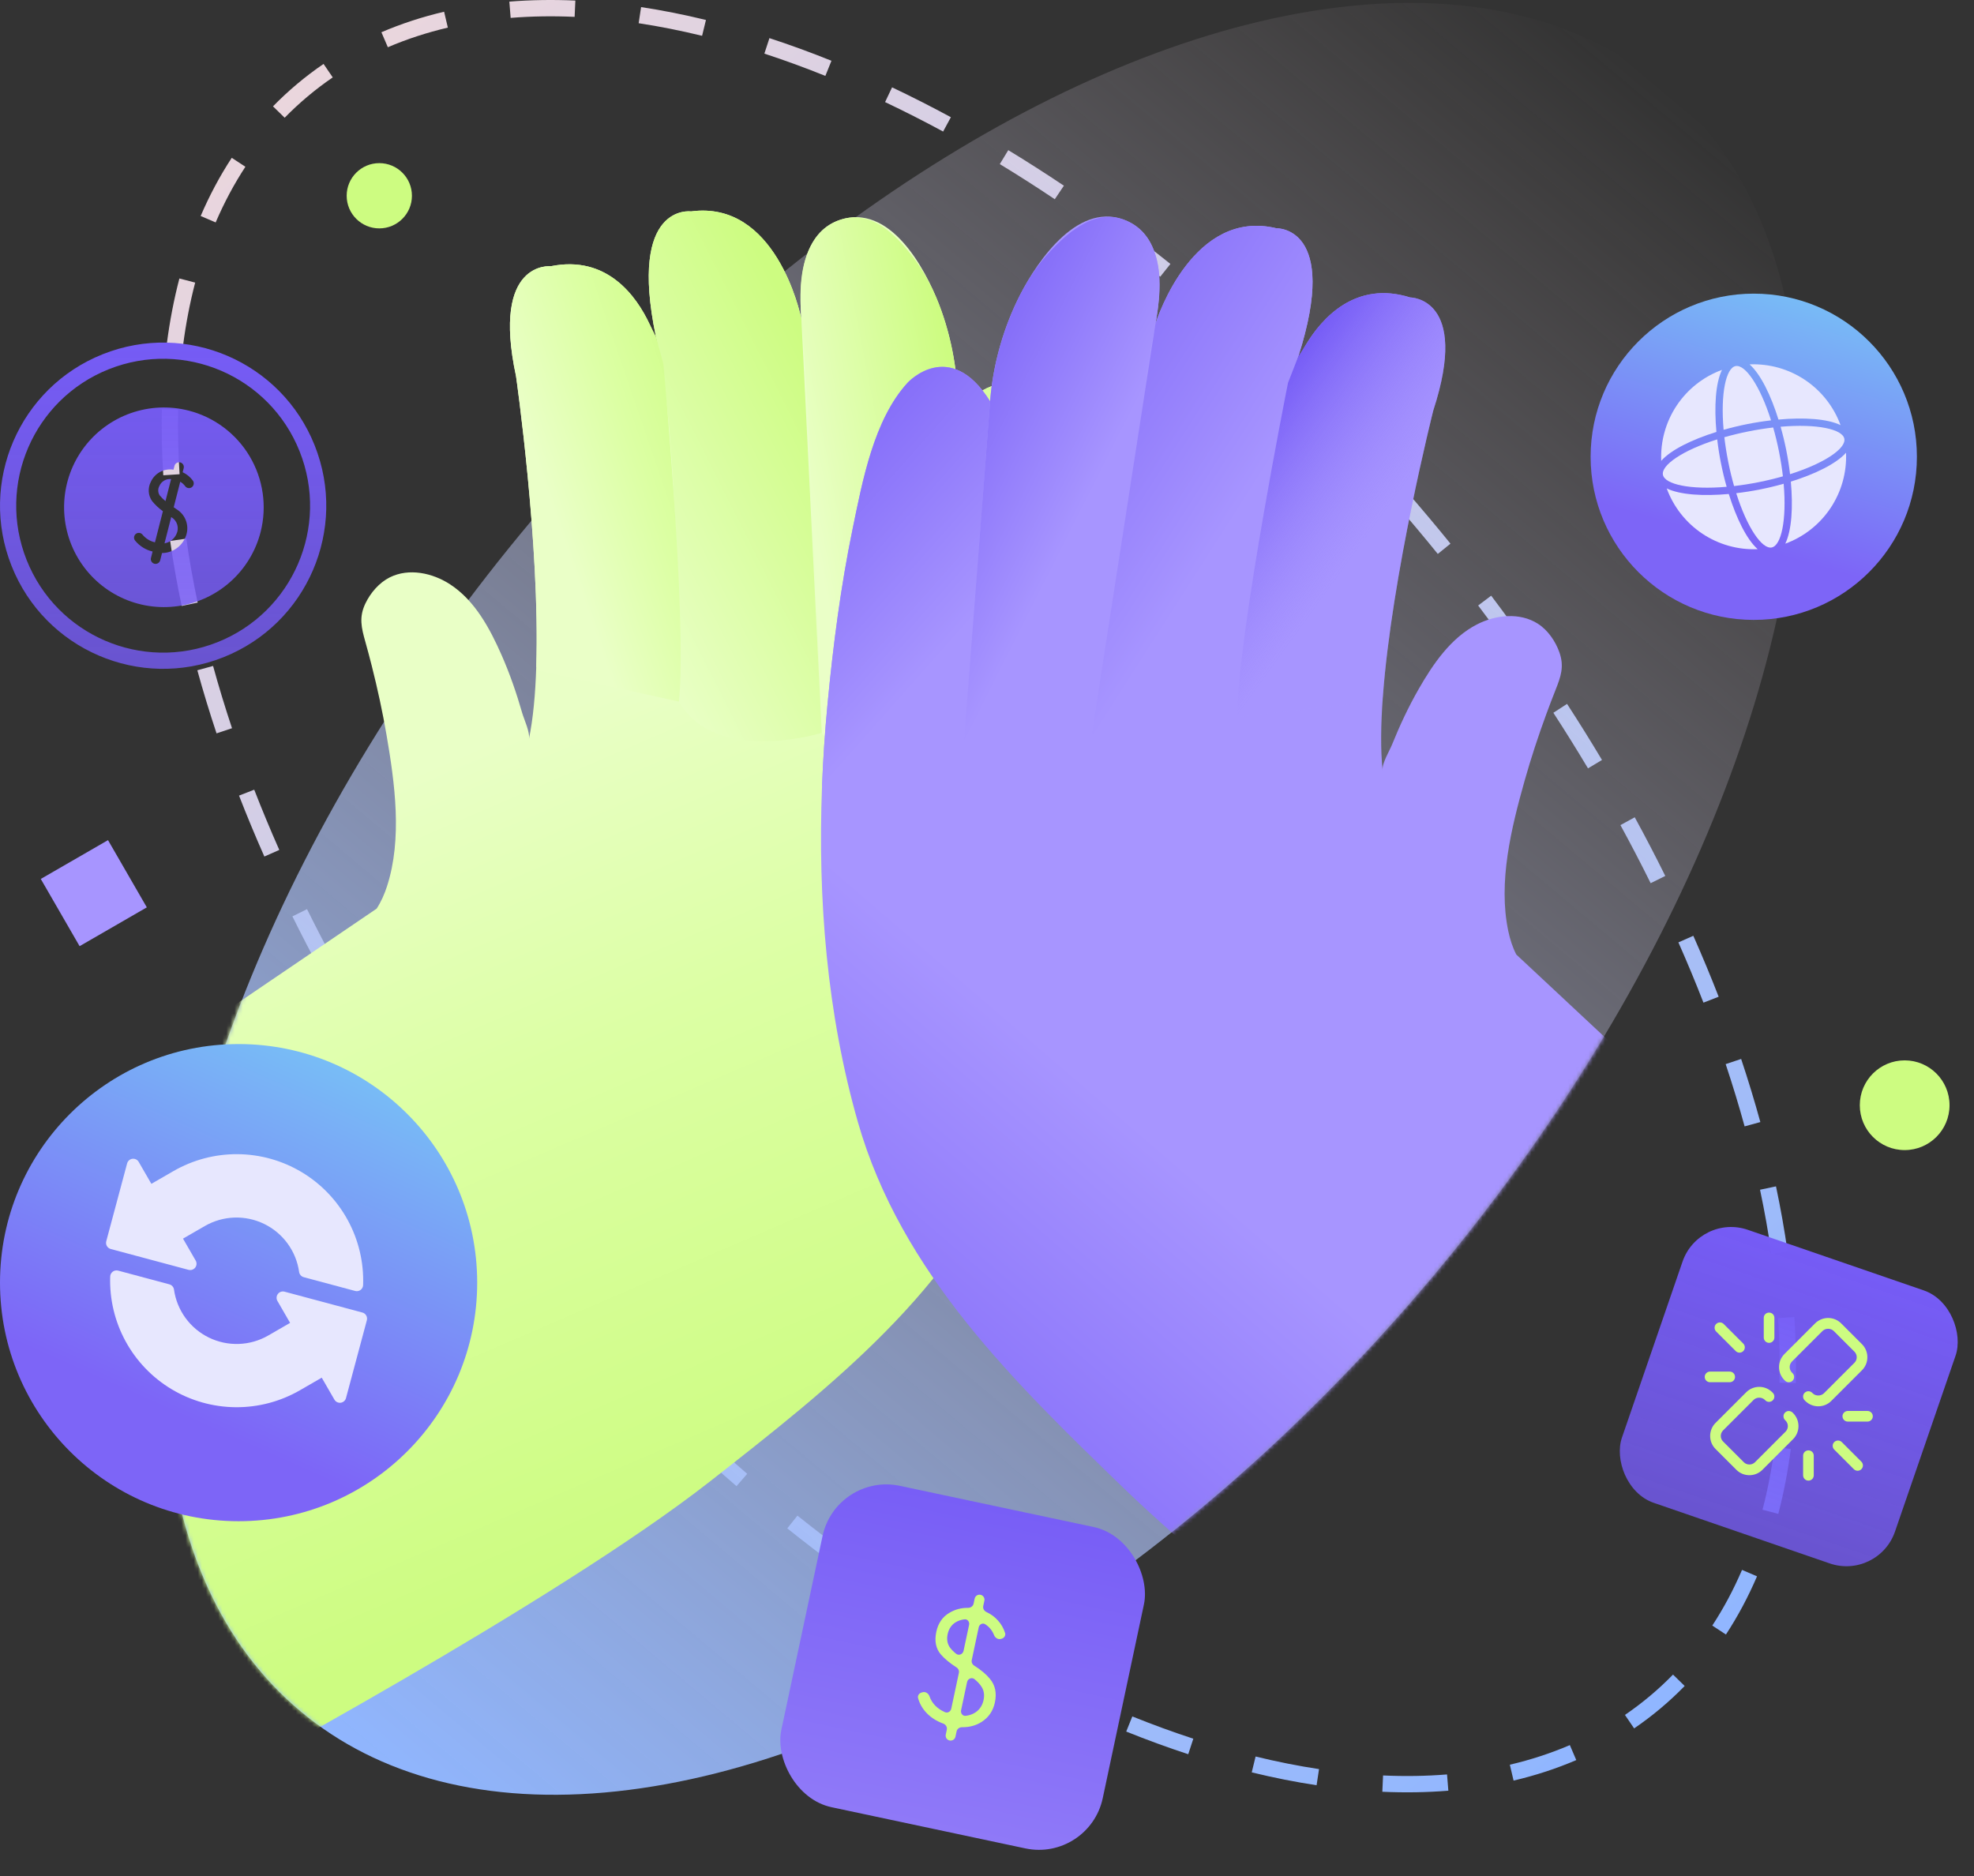
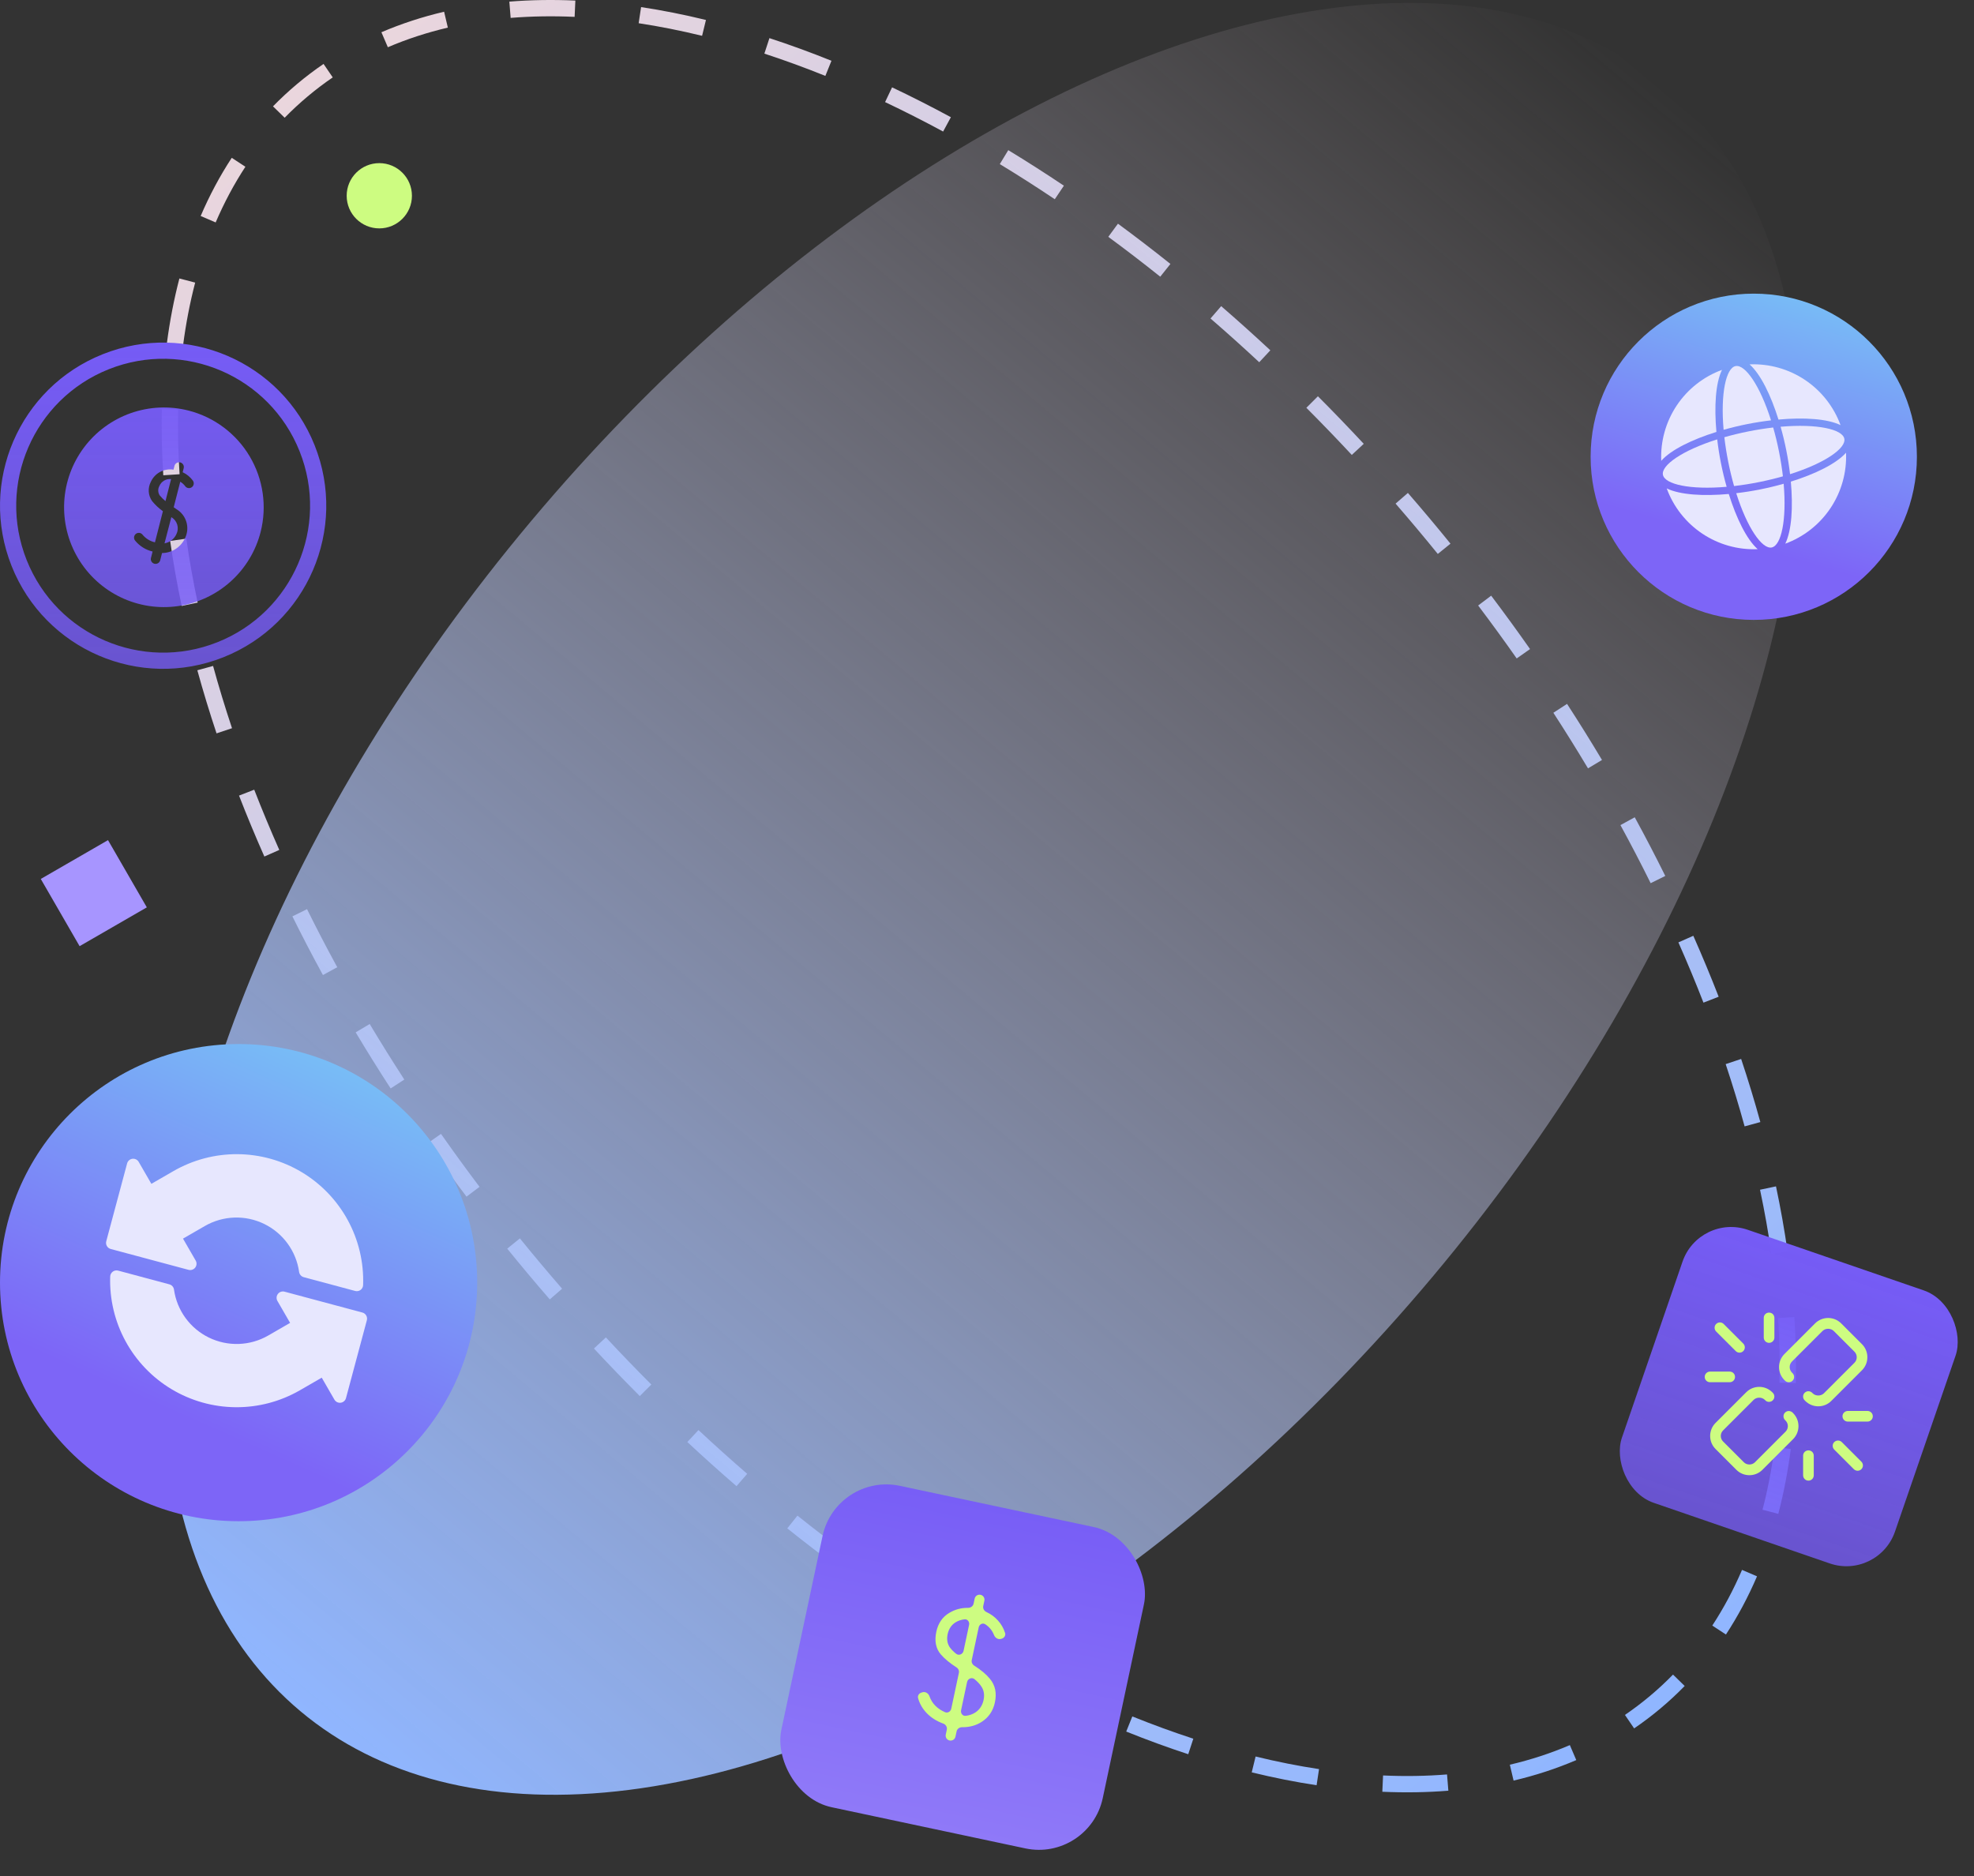
<svg xmlns="http://www.w3.org/2000/svg" viewBox="0 0 484 460" fill="none">
  <rect x="0" y="0" width="484" height="460" fill="#333333" stroke="none" />
  <path fill-rule="evenodd" clip-rule="evenodd" d="M134.801 318.61C133.033 316.574 131.275 314.516 129.529 312.435C127.783 310.353 126.061 308.265 124.363 306.17L127.47 303.651C129.154 305.729 130.862 307.8 132.593 309.863C134.325 311.927 136.068 313.968 137.821 315.987L134.801 318.61ZM114.383 293.417L117.575 291.006C114.323 286.7 111.173 282.372 108.126 278.027L104.851 280.324C107.926 284.707 111.103 289.073 114.383 293.417ZM95.779 266.884L99.134 264.706C96.192 260.173 93.362 255.628 90.645 251.08L87.211 253.131C89.954 257.722 92.81 262.309 95.779 266.884ZM79.179 239.08L82.69 237.163C80.094 232.411 77.624 227.661 75.28 222.922L71.694 224.695C74.063 229.484 76.558 234.281 79.179 239.08ZM64.819 210.022L68.477 208.403C66.287 203.455 64.239 198.528 62.334 193.63L58.606 195.08C60.534 200.036 62.605 205.02 64.819 210.022ZM53.093 179.822L56.888 178.557C55.176 173.421 53.627 168.328 52.243 163.289L48.386 164.349C49.789 169.459 51.359 174.62 53.093 179.822ZM44.548 148.581L48.462 147.754C47.34 142.447 46.412 137.217 45.68 132.077L41.72 132.64C42.465 137.873 43.409 143.191 44.548 148.581ZM40.039 116.539L44.031 116.28C43.68 110.864 43.566 105.574 43.692 100.427L39.693 100.329C39.564 105.602 39.681 111.011 40.039 116.539ZM40.915 84.178L44.882 84.696C45.578 79.356 46.569 74.215 47.854 69.293L43.984 68.282C42.654 73.377 41.632 78.683 40.915 84.178ZM49.201 52.963L52.877 54.54C54.955 49.696 57.385 45.138 60.168 40.888L56.822 38.697C53.904 43.151 51.366 47.916 49.201 52.963ZM66.936 26.076L69.799 28.87C71.586 27.038 73.469 25.291 75.447 23.631C77.424 21.971 79.472 20.421 81.586 18.979L79.332 15.674C77.109 17.191 74.955 18.822 72.875 20.567C70.795 22.312 68.816 24.15 66.936 26.076ZM93.517 7.906L95.095 11.582C99.763 9.578 104.674 7.977 109.805 6.771L108.89 2.877C103.544 4.133 98.41 5.806 93.517 7.906ZM124.883 0.4L125.206 4.387C130.277 3.976 135.512 3.893 140.891 4.134L141.07 0.138C135.534 -0.11 130.131 -0.025 124.883 0.4ZM157.188 1.739L156.59 5.694C161.681 6.464 166.871 7.495 172.143 8.781L173.091 4.895C167.71 3.582 162.403 2.528 157.188 1.739ZM188.656 9.347L187.414 13.149C192.349 14.762 197.338 16.584 202.369 18.61L203.864 14.9C198.754 12.841 193.68 10.989 188.656 9.347ZM218.725 21.417L217.012 25.032C221.734 27.27 226.481 29.679 231.241 32.257L233.146 28.739C228.324 26.129 223.514 23.687 218.725 21.417ZM247.215 36.818L245.139 40.237C249.633 42.965 254.13 45.837 258.622 48.852L260.851 45.531C256.309 42.483 251.761 39.578 247.215 36.818ZM274.108 54.85L271.739 58.073C275.999 61.205 280.247 64.463 284.477 67.844L286.974 64.719C282.703 61.305 278.412 58.014 274.108 54.85ZM299.417 75.069L296.801 78.095C300.808 81.56 304.792 85.137 308.746 88.821L311.473 85.895C307.483 82.177 303.462 78.567 299.417 75.069ZM323.134 97.164L320.303 99.99C324.052 103.745 327.768 107.599 331.444 111.549L334.372 108.824C330.664 104.84 326.916 100.952 323.134 97.164ZM345.199 120.866L342.179 123.489C343.932 125.508 345.675 127.55 347.407 129.613C349.138 131.677 350.846 133.748 352.53 135.825L355.638 133.307C353.939 131.212 352.217 129.123 350.471 127.042C348.725 124.961 346.967 122.903 345.199 120.866ZM365.617 146.06L362.425 148.47C365.677 152.777 368.827 157.105 371.874 161.449L375.149 159.152C372.075 154.77 368.897 150.404 365.617 146.06ZM384.221 172.593L380.866 174.771C383.808 179.304 386.638 183.849 389.355 188.397L392.789 186.346C390.047 181.754 387.19 177.168 384.221 172.593ZM400.821 200.397L397.31 202.314C399.906 207.066 402.376 211.816 404.72 216.555L408.306 214.781C405.937 209.993 403.442 205.196 400.821 200.397ZM415.181 229.455L411.523 231.074C413.713 236.021 415.761 240.949 417.667 245.847L421.394 244.397C419.466 239.441 417.395 234.457 415.181 229.455ZM426.907 259.655L423.113 260.92C424.824 266.056 426.373 271.149 427.757 276.187L431.614 275.128C430.211 270.018 428.641 264.857 426.907 259.655ZM435.452 290.896L431.538 291.723C432.66 297.029 433.588 302.259 434.32 307.4L438.28 306.836C437.535 301.604 436.592 296.286 435.452 290.896ZM439.961 322.938L435.969 323.197C436.321 328.613 436.434 333.902 436.309 339.05L440.307 339.148C440.436 333.875 440.319 328.466 439.961 322.938ZM439.085 355.299L435.118 354.781C434.422 360.121 433.431 365.262 432.146 370.184L436.016 371.195C437.347 366.1 438.368 360.793 439.085 355.299ZM430.799 386.514L427.123 384.937C425.046 389.78 422.616 394.339 419.832 398.588L423.178 400.78C426.096 396.326 428.634 391.56 430.799 386.514ZM413.064 413.401L410.202 410.607C408.414 412.439 406.532 414.186 404.554 415.846C402.576 417.505 400.528 419.056 398.414 420.498L400.668 423.802C402.892 422.286 405.045 420.655 407.125 418.91C409.205 417.165 411.184 415.327 413.064 413.401ZM386.483 431.571L384.906 427.895C380.237 429.899 375.326 431.5 370.195 432.705L371.11 436.599C376.456 435.344 381.59 433.671 386.483 431.571ZM355.118 439.077L354.794 435.09C349.724 435.501 344.489 435.583 339.109 435.342L338.93 439.338C344.466 439.586 349.869 439.502 355.118 439.077ZM322.812 437.738L323.41 433.783C318.319 433.013 313.13 431.982 307.857 430.696L306.909 434.582C312.291 435.895 317.597 436.949 322.812 437.738ZM291.344 430.13L292.587 426.328C287.651 424.715 282.662 422.893 277.631 420.867L276.136 424.577C281.247 426.635 286.32 428.488 291.344 430.13ZM261.275 418.06L262.988 414.445C258.266 412.207 253.52 409.798 248.759 407.22L246.854 410.737C251.676 413.348 256.486 415.79 261.275 418.06ZM232.785 402.659L234.861 399.239C230.368 396.512 225.871 393.639 221.378 390.624L219.149 393.946C223.691 396.994 228.239 399.899 232.785 402.659ZM205.892 384.626L208.262 381.403C204.001 378.272 199.753 375.014 195.524 371.633L193.026 374.757C197.297 378.172 201.588 381.462 205.892 384.626ZM180.583 364.408L183.2 361.382C179.192 357.916 175.208 354.34 171.254 350.655L168.527 353.582C172.517 357.3 176.538 360.909 180.583 364.408ZM156.866 342.313L159.697 339.487C155.948 335.732 152.232 331.878 148.556 327.928L145.628 330.653C149.336 334.637 153.084 338.525 156.866 342.313Z" fill="url(#paint0_linear_1238_7394)" />
  <ellipse cx="240.754" cy="220.393" rx="144.21" ry="260" transform="rotate(40 240.754 220.393)" fill="url(#paint1_linear_1238_7394)" />
  <mask id="mask0_1238_7394" style="mask-type:alpha" maskUnits="userSpaceOnUse" x="40" y="16" width="402" height="425">
-     <path d="M351.225 313.089C258.924 423.088 134.641 470.759 73.629 419.564C28.048 381.317 30.678 298.707 73.413 213.5C73.629 146.5 -6.411 55.711 237 40C300.173 35.922 387.07 3.761 407.879 21.221C468.89 72.416 443.525 203.089 351.225 313.089Z" fill="black" />
-   </mask>
+     </mask>
  <g mask="url(#mask0_1238_7394)">
    <path d="M51.526 438.316C51.526 438.316 135.878 393.172 174.122 363.211C203.679 340.056 234.211 316.244 248.615 280.498C258.918 254.918 264.127 227.172 265.954 199.548C266.401 192.803 266.651 186.072 266.716 179.381C266.861 164.901 266.505 150.274 265.074 135.85C263.9 124.083 262.729 108.847 255.426 98.953C255.426 98.953 246.349 86.659 234.833 101.354L234.842 100.953C235.034 92.089 233.419 82.831 230.221 74.582C226.71 65.524 218.131 49.819 205.904 53.924C196.725 57.005 195.902 68.806 196.398 76.897L196.474 78.025L196.48 78.1L196.489 78.201C196.484 78.187 196.486 78.174 196.48 78.16C196.136 76.52 190.122 49.045 169.421 51.837C169.421 51.837 153.972 49.671 160.811 82.514L160.814 82.541C160.981 83.324 161.151 84.127 161.34 84.952C161.185 84.379 160.548 82.198 159.271 79.473L159.254 79.444C156.062 72.647 148.855 62.475 135.039 65.278C135.039 65.278 120.416 63.743 126.523 92.241C126.523 92.241 132.444 133.503 131.485 163.467C131.273 170.156 130.718 176.272 129.679 181.249C130.021 179.608 128.47 176.342 128.029 174.8C126.64 169.946 124.985 165.154 122.942 160.535C120.09 154.085 116.429 147.228 110.352 143.276C106.085 140.5 100.307 139.211 95.578 141.563C92.984 142.852 90.823 145.373 89.573 148.005C87.98 151.358 88.615 153.933 89.568 157.325C90.127 159.314 90.658 161.311 91.164 163.314C92.575 168.902 93.799 174.539 94.774 180.22C96.805 192.066 98.675 205.607 94.896 217.3C94.273 219.227 93.455 221.103 92.344 222.801L-17 297.082L51.526 438.316Z" fill="url(#paint2_linear_1238_7394)" />
    <path d="M234.833 101.355L232.367 188.619C232.367 188.619 251.963 201.26 265.954 199.548C266.401 192.803 266.651 186.072 266.717 179.381C266.862 164.901 266.505 150.274 265.074 135.85C263.9 124.083 262.729 108.848 255.426 98.954C255.426 98.954 246.349 86.66 234.833 101.355Z" fill="url(#paint3_linear_1238_7394)" />
    <path d="M196.475 78.026L196.48 78.101C196.478 78.121 196.482 78.141 196.48 78.161C196.486 78.175 196.484 78.188 196.489 78.202L196.492 78.236C198.27 94.925 201.184 172.043 201.449 179.164L201.46 179.447L201.468 179.69C209.339 191.32 232.366 188.618 232.366 188.618L234.833 101.355L234.842 100.953C235.021 92.638 233.581 84.002 230.813 76.18C229.163 71.52 226.922 67.034 223.902 63.105C221.733 60.285 219.324 57.499 216.33 55.524C213.992 53.981 211.199 53.008 208.375 53.366C204.963 53.799 201.955 55.59 199.953 58.394C196.238 63.595 196.022 70.775 196.398 76.898L196.48 78.161" fill="url(#paint4_linear_1238_7394)" />
-     <path d="M160.811 82.515C153.973 49.672 169.422 51.838 169.422 51.838C190.123 49.046 196.136 76.521 196.481 78.161C196.483 78.141 196.478 78.121 196.481 78.101L196.49 78.202L196.493 78.236L201.442 178.982L201.45 179.164L201.461 179.447L201.469 179.69C201.469 179.69 175.608 187.778 166.464 172.034C166.464 172.034 166.567 146.832 165.252 122.093C165.252 122.032 165.252 121.972 165.244 121.917C164.852 114.528 164.328 107.184 163.639 100.576C163.635 100.555 163.63 100.535 163.633 100.508C163.022 94.633 162.283 89.334 161.379 85.099L160.812 82.516L160.811 82.515Z" fill="url(#paint5_linear_1238_7394)" />
    <path d="M160.811 82.515L162.652 89.211C162.652 89.211 163.066 93.637 163.633 100.508C163.63 100.535 163.635 100.555 163.639 100.576C164.112 106.363 164.7 113.861 165.244 121.917C165.251 121.972 165.252 122.032 165.252 122.093C166.502 140.611 167.518 161.992 166.464 172.034L132.015 164.444L131.487 163.469L131.488 163.462C132.446 133.505 126.525 92.242 126.525 92.242C120.418 63.745 135.041 65.28 135.041 65.28C148.858 62.477 156.064 72.648 159.255 79.446L160.812 82.515H160.811Z" fill="url(#paint6_linear_1238_7394)" />
    <path d="M320.188 403.882C320.188 403.882 290.044 378.959 275.786 365.156C248.809 339.04 220.931 312.17 210.339 275.115C202.764 248.598 200.482 220.461 201.549 192.796C201.809 186.042 202.263 179.321 202.898 172.66C204.266 158.244 206.148 143.735 209.078 129.539C211.474 117.959 214.23 102.929 222.526 93.852C222.526 93.852 232.838 82.573 242.755 98.391L242.789 97.99C243.524 89.155 246.097 80.117 250.138 72.246C254.576 63.604 264.748 48.881 276.48 54.241C285.286 58.264 284.873 70.087 283.534 78.081L283.341 79.196L283.328 79.269L283.308 79.369C283.315 79.356 283.315 79.343 283.321 79.329C283.835 77.734 292.685 51.038 312.981 55.977C312.981 55.977 328.571 55.436 318.34 87.385L318.333 87.412C318.086 88.173 317.833 88.954 317.559 89.754C317.772 89.201 318.634 87.098 320.188 84.522L320.208 84.495C324.093 78.068 332.322 68.704 345.77 72.935C345.77 72.935 360.474 72.935 351.423 100.639C351.423 100.639 341.225 141.058 339.049 170.958C338.562 177.632 338.476 183.772 338.99 188.832C338.82 187.164 340.704 184.077 341.304 182.59C343.193 177.907 345.339 173.314 347.852 168.934C351.363 162.818 355.72 156.38 362.176 153.084C366.709 150.77 372.59 150.091 377.048 152.923C379.493 154.477 381.379 157.21 382.347 159.958C383.582 163.459 382.681 165.954 381.378 169.228C380.615 171.148 379.879 173.078 379.166 175.018C377.179 180.427 375.373 185.906 373.81 191.454C370.552 203.023 367.279 216.295 369.816 228.319C370.235 230.3 370.852 232.251 371.78 234.056L417.5 276.747L320.188 403.882Z" fill="url(#paint7_linear_1238_7394)" />
    <path d="M242.755 98.391L236.095 185.435C236.095 185.435 215.285 195.96 201.549 192.796C201.809 186.042 202.264 179.321 202.898 172.66C204.266 158.244 206.148 143.735 209.078 129.539C211.474 117.959 214.23 102.929 222.526 93.852C222.526 93.852 232.838 82.573 242.755 98.391Z" fill="url(#paint8_linear_1238_7394)" />
    <path d="M283.34 79.196L283.327 79.269C283.327 79.289 283.321 79.309 283.321 79.329C283.314 79.343 283.314 79.356 283.307 79.369L283.301 79.403C279.79 95.814 268.838 172.207 267.83 179.261L267.79 179.541L267.757 179.782C258.713 190.527 236.095 185.434 236.095 185.434L242.755 98.39L242.789 97.99C243.479 89.701 245.813 81.263 249.383 73.772C251.511 69.309 254.207 65.082 257.622 61.491C260.074 58.913 262.76 56.394 265.944 54.742C268.431 53.452 271.31 52.775 274.081 53.426C277.43 54.213 280.234 56.309 281.932 59.306C285.084 64.867 284.548 72.031 283.535 78.08L283.321 79.328" fill="url(#paint9_linear_1238_7394)" />
-     <path d="M318.34 87.385C328.571 55.436 312.981 55.977 312.981 55.977C292.685 51.038 283.835 77.734 283.321 79.329C283.321 79.309 283.328 79.289 283.328 79.269L283.308 79.369L283.301 79.403L267.857 179.081L267.83 179.261L267.79 179.541L267.757 179.782C267.757 179.782 292.632 190.527 303.37 175.824C303.37 175.824 305.9 150.749 309.791 126.281C309.797 126.221 309.804 126.161 309.817 126.108C310.979 118.8 312.267 111.551 313.642 105.051C313.648 105.031 313.655 105.011 313.655 104.985C314.876 99.205 316.164 94.012 317.506 89.894L318.34 87.385Z" fill="url(#paint10_linear_1238_7394)" />
    <path d="M318.34 87.385L315.81 93.852C315.81 93.852 314.936 98.211 313.654 104.985C313.654 105.011 313.647 105.031 313.641 105.051C312.566 110.758 311.198 118.152 309.817 126.108C309.803 126.161 309.797 126.221 309.79 126.281C306.613 144.569 303.37 165.725 303.37 175.824L338.422 171.873L339.049 170.958V170.951C341.225 141.058 351.423 100.639 351.423 100.639C360.473 72.935 345.77 72.935 345.77 72.935C332.322 68.704 324.093 78.068 320.208 84.495L318.34 87.385Z" fill="url(#paint11_linear_1238_7394)" />
  </g>
  <path d="M10 215.517L26.483 206L36 222.483L19.517 232L10 215.517Z" fill="#A795FF" />
-   <circle cx="467" cy="271" r="11" fill="#CDFC81" />
  <path fill-rule="evenodd" clip-rule="evenodd" d="M6.534 137.321C13.891 155.804 34.838 164.823 53.321 157.466C71.804 150.109 80.823 129.162 73.466 110.679C66.109 92.196 45.162 83.177 26.679 90.534C8.196 97.891 -0.823 118.838 6.534 137.321ZM25.211 86.846C4.691 95.014 -5.322 118.269 2.846 138.789C11.014 159.309 34.27 169.322 54.789 161.154C75.309 152.986 85.322 129.731 77.154 109.211C68.986 88.691 45.73 78.678 25.211 86.846Z" fill="url(#paint12_linear_1238_7394)" />
  <path d="M39.081 119.159C38.883 119.511 38.785 119.91 38.796 120.313C38.807 120.716 38.927 121.108 39.143 121.449C39.568 121.973 40.048 122.45 40.574 122.873L41.953 117.469C41.357 117.406 40.756 117.536 40.239 117.841C39.721 118.145 39.316 118.607 39.081 119.159Z" fill="url(#paint13_linear_1238_7394)" />
-   <path d="M42.01 126.808L41.98 126.787L40.335 133.231C40.977 133.116 41.58 132.846 42.093 132.443C42.606 132.04 43.012 131.518 43.276 130.922C43.622 130.203 43.684 129.379 43.449 128.617C43.215 127.854 42.7 127.208 42.01 126.808Z" fill="url(#paint14_linear_1238_7394)" />
+   <path d="M42.01 126.808L40.335 133.231C40.977 133.116 41.58 132.846 42.093 132.443C42.606 132.04 43.012 131.518 43.276 130.922C43.622 130.203 43.684 129.379 43.449 128.617C43.215 127.854 42.7 127.208 42.01 126.808Z" fill="url(#paint14_linear_1238_7394)" />
  <path d="M46.241 100.674C41.551 99.477 36.611 99.697 32.046 101.307C27.481 102.917 23.496 105.845 20.595 109.72C17.693 113.595 16.006 118.243 15.747 123.077C15.488 127.91 16.667 132.712 19.137 136.876C21.607 141.039 25.256 144.376 29.622 146.466C33.989 148.555 38.877 149.303 43.668 148.614C48.46 147.926 52.939 145.832 56.541 142.597C60.142 139.363 62.704 135.133 63.901 130.443C65.499 124.154 64.537 117.488 61.227 111.907C57.916 106.326 52.527 102.286 46.241 100.674ZM45.408 131.865C44.922 132.969 44.128 133.909 43.121 134.573C42.113 135.236 40.935 135.594 39.729 135.603L39.274 137.387C39.197 137.686 39.005 137.943 38.739 138.101C38.473 138.258 38.156 138.304 37.856 138.228C37.557 138.151 37.3 137.959 37.142 137.693C36.984 137.427 36.939 137.11 37.015 136.81L37.418 135.234C35.754 134.845 34.263 133.924 33.172 132.61C32.963 132.382 32.853 132.08 32.867 131.771C32.88 131.462 33.016 131.172 33.244 130.963C33.472 130.754 33.773 130.644 34.082 130.658C34.391 130.671 34.682 130.807 34.891 131.035C35.674 132.017 36.768 132.702 37.993 132.979L39.942 125.346C38.953 124.642 38.063 123.809 37.295 122.869C36.816 122.192 36.532 121.396 36.475 120.568C36.417 119.74 36.588 118.912 36.968 118.175C37.435 117.128 38.234 116.265 39.242 115.72C40.251 115.175 41.411 114.979 42.542 115.162L42.782 114.225C42.858 113.926 43.05 113.669 43.316 113.511C43.582 113.353 43.9 113.308 44.199 113.384C44.499 113.461 44.755 113.653 44.913 113.919C45.071 114.185 45.117 114.502 45.04 114.802L44.788 115.79C45.795 116.262 46.665 116.982 47.317 117.883C47.486 118.142 47.546 118.457 47.483 118.76C47.42 119.062 47.239 119.327 46.981 119.497C46.722 119.666 46.407 119.726 46.105 119.663C45.802 119.6 45.537 119.419 45.367 119.161C45.045 118.743 44.647 118.39 44.193 118.12L42.593 124.385C42.832 124.55 43.071 124.713 43.306 124.871C44.457 125.573 45.308 126.675 45.696 127.966C46.083 129.256 45.981 130.645 45.408 131.865Z" fill="url(#paint15_linear_1238_7394)" />
  <rect x="205" y="361" width="80.564" height="80.564" rx="16" transform="rotate(12 205 361)" fill="url(#paint16_linear_1238_7394)" />
  <path d="M243.938 417.429C243.499 419.493 242.429 421.077 240.728 422.181C239.334 423.087 237.72 423.53 235.885 423.511C235.253 423.505 234.676 423.916 234.545 424.534L234.269 425.828C234.13 426.486 233.483 426.906 232.825 426.766C232.168 426.626 231.748 425.98 231.888 425.322L232.144 424.116C232.28 423.478 231.893 422.85 231.28 422.626C229.668 422.035 228.331 421.196 227.27 420.109C226.225 419.038 225.503 417.801 225.105 416.399C224.939 415.814 225.302 415.228 225.879 415.037L226.147 414.949C226.879 414.708 227.641 415.196 227.895 415.924C228.508 417.681 229.776 418.981 231.7 419.823C232.361 420.112 233.088 419.676 233.238 418.971L235.105 410.186C235.214 409.671 234.984 409.145 234.541 408.861C232.915 407.816 231.637 406.761 230.707 405.696C229.462 404.27 229.083 402.406 229.573 400.103C230.012 398.039 231.057 396.505 232.708 395.501C234.116 394.643 235.663 394.224 237.35 394.244C237.99 394.252 238.579 393.841 238.712 393.215L238.975 391.979C239.115 391.321 239.761 390.901 240.419 391.041C241.077 391.181 241.496 391.827 241.357 392.485L241.079 393.791C240.949 394.404 241.303 395.009 241.872 395.273C242.969 395.783 243.906 396.472 244.681 397.34C245.475 398.212 246.059 399.228 246.432 400.388C246.625 400.989 246.25 401.606 245.647 401.793L245.441 401.857C244.725 402.079 243.992 401.609 243.72 400.911C243.289 399.802 242.57 398.92 241.563 398.264C240.925 397.848 240.124 398.284 239.966 399.029L238.26 407.055C238.149 407.575 238.386 408.105 238.835 408.389C240.524 409.455 241.818 410.542 242.718 411.651C244.02 413.201 244.427 415.126 243.938 417.429ZM232.351 400.694C232.104 401.858 232.245 402.884 232.776 403.771C233.133 404.321 233.68 404.895 234.417 405.492C235.092 406.038 236.073 405.632 236.253 404.783L237.607 398.415C237.76 397.693 237.246 396.983 236.511 397.059C235.673 397.146 234.919 397.399 234.249 397.82C233.254 398.466 232.621 399.424 232.351 400.694ZM238.956 411.744C238.285 411.187 237.296 411.591 237.114 412.445L235.645 419.354C235.489 420.09 236.025 420.807 236.772 420.721C237.689 420.615 238.494 420.329 239.188 419.863C240.221 419.169 240.878 418.161 241.159 416.838C241.423 415.594 241.253 414.507 240.649 413.576C240.279 412.984 239.715 412.374 238.956 411.744Z" fill="#CDFC81" />
  <circle cx="430" cy="112" r="40" fill="url(#paint17_linear_1238_7394)" />
  <path d="M437.974 110.406C438.36 112.344 438.67 114.318 438.899 116.267C447.508 113.543 452.668 109.892 452.206 107.572C451.744 105.251 445.579 103.855 436.583 104.637C437.12 106.525 437.588 108.467 437.974 110.406Z" fill="#E7E7FE" />
  <path d="M437.147 116.795C436.927 114.885 436.614 112.866 436.195 110.76C435.775 108.654 435.291 106.67 434.763 104.821C432.853 105.042 430.834 105.354 428.728 105.773C426.622 106.193 424.638 106.677 422.789 107.205C423.01 109.116 423.322 111.134 423.741 113.24C424.161 115.346 424.645 117.33 425.173 119.179C427.084 118.959 429.102 118.646 431.208 118.227C433.314 117.807 435.298 117.323 437.147 116.795Z" fill="#E7E7FE" />
  <path d="M425.54 89.762C423.219 90.224 421.823 96.389 422.605 105.385C424.493 104.849 426.435 104.38 428.374 103.994C430.312 103.608 432.286 103.298 434.235 103.069C431.511 94.46 427.86 89.3 425.54 89.762Z" fill="#E7E7FE" />
  <path d="M421.037 107.733C421.266 109.682 421.576 111.656 421.962 113.594C422.348 115.533 422.816 117.475 423.353 119.363C414.357 120.145 408.192 118.749 407.73 116.428C407.268 114.108 412.428 110.457 421.037 107.733Z" fill="#E7E7FE" />
  <path d="M408.659 119.758C411.916 121.342 417.665 121.685 423.876 121.122C425.732 127.075 428.253 132.254 430.961 134.656C426.145 134.858 421.388 133.524 417.379 130.847C413.37 128.169 410.317 124.285 408.659 119.758Z" fill="#E7E7FE" />
  <path d="M434.396 134.239C436.717 133.777 438.113 127.611 437.331 118.615C435.443 119.151 433.501 119.62 431.562 120.006C429.624 120.392 427.65 120.703 425.701 120.931C428.425 129.54 432.076 134.701 434.396 134.239Z" fill="#E7E7FE" />
  <path d="M451.277 104.241C448.02 102.657 442.271 102.314 436.06 102.878C434.203 96.924 431.683 91.746 428.975 89.344C433.791 89.141 438.548 90.475 442.557 93.153C446.566 95.831 449.619 99.714 451.277 104.241Z" fill="#E7E7FE" />
  <path d="M420.846 105.907C420.282 99.697 420.625 93.948 422.209 90.691C417.682 92.348 413.799 95.402 411.121 99.411C408.443 103.42 407.109 108.176 407.312 112.993C409.714 110.285 414.893 107.764 420.846 105.907Z" fill="#E7E7FE" />
  <path d="M437.727 133.309C439.311 130.052 439.654 124.303 439.09 118.093C445.043 116.236 450.222 113.715 452.624 111.007C452.827 115.823 451.493 120.58 448.815 124.589C446.137 128.598 442.254 131.652 437.727 133.309Z" fill="#E7E7FE" />
  <circle cx="58.5" cy="314.5" r="58.5" fill="url(#paint18_linear_1238_7394)" />
  <path d="M69.773 316.718C69.476 316.637 69.162 316.646 68.87 316.745C68.578 316.844 68.322 317.027 68.134 317.271C67.947 317.516 67.837 317.811 67.818 318.118C67.799 318.426 67.871 318.732 68.027 318.998L71.129 324.372L65.756 327.474C63.557 328.739 61.082 329.446 58.547 329.532C56.011 329.618 53.493 329.081 51.214 327.969C48.934 326.856 46.962 325.201 45.471 323.149C43.98 321.096 43.014 318.71 42.66 316.198C42.617 315.897 42.487 315.615 42.285 315.388C42.084 315.16 41.82 314.997 41.526 314.918L28.982 311.557C28.757 311.494 28.52 311.484 28.289 311.526C28.059 311.568 27.841 311.662 27.652 311.8C27.463 311.939 27.308 312.118 27.198 312.325C27.088 312.532 27.027 312.761 27.018 312.995C26.835 318.523 28.132 323.999 30.776 328.857C33.42 333.715 37.315 337.777 42.056 340.624C46.798 343.471 52.215 344.998 57.746 345.048C63.276 345.098 68.719 343.669 73.512 340.908L78.885 337.805L81.988 343.179C82.14 343.446 82.369 343.663 82.645 343.8C82.921 343.937 83.231 343.989 83.537 343.949C83.842 343.909 84.129 343.779 84.36 343.576C84.591 343.372 84.757 343.104 84.835 342.806L89.945 323.736C89.999 323.538 90.013 323.332 89.987 323.129C89.961 322.926 89.895 322.73 89.792 322.552C89.69 322.375 89.553 322.22 89.391 322.095C89.228 321.971 89.042 321.88 88.844 321.828L69.773 316.718Z" fill="#E7E7FE" />
  <path d="M42.488 287.173L37.115 290.275L34.012 284.902C33.86 284.634 33.631 284.418 33.355 284.281C33.079 284.144 32.769 284.092 32.463 284.132C32.158 284.172 31.871 284.302 31.64 284.505C31.409 284.709 31.243 284.976 31.165 285.274L26.055 304.345C26.001 304.543 25.986 304.749 26.013 304.952C26.039 305.155 26.105 305.351 26.208 305.528C26.31 305.706 26.447 305.861 26.609 305.985C26.772 306.109 26.958 306.2 27.156 306.253L46.227 311.363C46.524 311.443 46.838 311.434 47.13 311.336C47.422 311.237 47.678 311.054 47.866 310.809C48.053 310.565 48.163 310.27 48.182 309.962C48.202 309.655 48.129 309.348 47.973 309.082L44.871 303.709L50.244 300.607C52.443 299.341 54.918 298.635 57.453 298.548C59.989 298.462 62.507 298.999 64.786 300.112C67.066 301.225 69.038 302.88 70.529 304.932C72.02 306.984 72.986 309.371 73.34 311.882C73.383 312.183 73.513 312.465 73.715 312.693C73.916 312.92 74.18 313.084 74.474 313.163L87.018 316.524C87.249 316.597 87.495 316.615 87.734 316.575C87.974 316.536 88.201 316.441 88.397 316.298C88.594 316.155 88.754 315.968 88.864 315.752C88.975 315.536 89.034 315.297 89.035 315.055C89.219 309.522 87.919 304.04 85.27 299.179C82.621 294.318 78.72 290.254 73.971 287.409C69.221 284.565 63.797 283.042 58.262 283.001C52.726 282.959 47.279 284.4 42.488 287.173Z" fill="#E7E7FE" />
  <circle cx="93" cy="48" r="8" fill="#CDFC81" />
  <rect x="416.634" y="297.45" width="70.805" height="70.805" rx="12.588" transform="rotate(19 416.634 297.45)" fill="url(#paint19_linear_1238_7394)" />
  <path d="M457.855 332.791C457.855 331.584 457.385 330.448 456.533 329.593L451.43 324.492C450.576 323.638 449.441 323.168 448.234 323.168C447.044 323.168 445.879 323.65 445.037 324.492L437.521 332.007C436.669 332.862 436.2 333.998 436.2 335.204C436.2 336.41 436.669 337.546 437.522 338.403L437.654 338.534C437.775 338.659 437.918 338.757 438.078 338.826C438.238 338.894 438.407 338.93 438.583 338.931C438.738 338.925 438.926 338.899 439.087 338.833C439.249 338.767 439.393 338.67 439.516 338.547C439.638 338.424 439.734 338.28 439.799 338.12C439.864 337.959 439.898 337.789 439.896 337.614C439.894 337.439 439.858 337.27 439.79 337.111C439.722 336.951 439.623 336.808 439.503 336.693L439.367 336.557C439.006 336.195 438.807 335.714 438.807 335.203C438.807 334.692 439.006 334.211 439.366 333.849L446.874 326.343C447.608 325.641 448.865 325.647 449.587 326.335L454.689 331.436C455.05 331.798 455.249 332.279 455.249 332.79C455.249 333.301 455.051 333.782 454.69 334.143L447.182 341.649C446.446 342.353 445.19 342.346 444.467 341.656L444.335 341.524C444.213 341.399 444.071 341.302 443.911 341.233C443.751 341.165 443.582 341.129 443.406 341.128C443.211 341.115 443.063 341.16 442.902 341.226C442.74 341.293 442.595 341.39 442.477 341.509C442.352 341.633 442.255 341.778 442.189 341.942C442.124 342.104 442.091 342.273 442.093 342.445C442.095 342.621 442.131 342.791 442.199 342.948C442.267 343.108 442.367 343.251 442.486 343.365L442.623 343.502C443.478 344.356 444.613 344.826 445.82 344.826C447.027 344.826 448.162 344.356 449.017 343.502L456.534 335.987C457.385 335.133 457.854 333.998 457.855 332.79L457.855 332.791Z" fill="#CDFC81" />
  <path d="M439.497 346.339C439.249 346.101 438.9 345.992 438.577 345.974C438.233 345.979 437.911 346.115 437.668 346.358C437.425 346.601 437.29 346.925 437.288 347.269C437.286 347.614 437.416 347.94 437.662 348.193L437.798 348.328C438.159 348.69 438.358 349.171 438.358 349.682C438.358 350.186 438.154 350.679 437.799 351.036L430.283 358.552C429.562 359.272 428.301 359.274 427.578 358.552L422.475 353.449C422.114 353.088 421.915 352.607 421.915 352.096C421.915 351.585 422.114 351.105 422.475 350.743L429.983 343.236C430.718 342.532 431.975 342.539 432.697 343.229L432.842 343.374C433.091 343.612 433.384 343.739 433.76 343.738C434.104 343.734 434.427 343.597 434.669 343.355C434.912 343.111 435.047 342.788 435.05 342.443C435.053 342.099 434.923 341.773 434.676 341.519L434.539 341.383C433.685 340.529 432.55 340.059 431.342 340.059C430.134 340.059 429 340.529 428.145 341.384L420.629 348.899C419.776 349.754 419.307 350.889 419.307 352.096C419.307 353.303 419.776 354.437 420.629 355.292L425.732 360.395C426.585 361.248 427.72 361.717 428.929 361.718C430.137 361.718 431.272 361.247 432.125 360.395L439.642 352.879C440.494 352.024 440.963 350.889 440.963 349.682C440.963 348.475 440.493 347.34 439.64 346.484L439.496 346.34L439.497 346.339Z" fill="#CDFC81" />
  <path d="M425.6 331.305C425.845 331.541 426.167 331.671 426.508 331.671L426.517 331.671C426.862 331.668 427.185 331.532 427.427 331.289C427.671 331.046 427.806 330.723 427.81 330.378C427.813 330.035 427.683 329.709 427.437 329.454L422.607 324.623C422.362 324.387 422.041 324.257 421.702 324.257L421.69 324.257C421.346 324.26 421.023 324.396 420.779 324.639C420.535 324.882 420.4 325.206 420.397 325.55C420.394 325.894 420.524 326.219 420.769 326.474L425.602 331.306L425.6 331.305Z" fill="#CDFC81" />
  <path d="M451.563 353.579C451.316 353.34 450.981 353.209 450.645 353.213C450.302 353.216 449.979 353.352 449.733 353.596C449.491 353.84 449.355 354.163 449.352 354.506C449.349 354.846 449.482 355.18 449.724 355.43L454.556 360.262C454.797 360.495 455.127 360.628 455.463 360.628L455.475 360.628C455.817 360.625 456.14 360.489 456.386 360.245C456.628 360.001 456.764 359.678 456.767 359.336C456.77 358.995 456.637 358.661 456.395 358.411L451.563 353.579Z" fill="#CDFC81" />
  <path d="M433.755 329.268C434.104 329.268 434.431 329.132 434.677 328.886C434.923 328.64 435.059 328.312 435.059 327.964L435.059 323.138C435.059 322.79 434.923 322.462 434.676 322.215C434.186 321.726 433.321 321.728 432.832 322.215C432.585 322.462 432.45 322.789 432.45 323.137L432.45 327.963C432.45 328.311 432.586 328.639 432.832 328.885C433.074 329.128 433.41 329.267 433.754 329.267L433.755 329.268Z" fill="#CDFC81" />
  <path d="M442.484 355.999C442.238 356.246 442.103 356.573 442.103 356.921L442.103 361.746C442.103 362.094 442.238 362.421 442.486 362.67C442.733 362.916 443.06 363.051 443.408 363.051C443.751 363.051 444.088 362.912 444.33 362.669C444.577 362.422 444.713 362.095 444.713 361.746L444.713 356.921C444.713 356.572 444.577 356.245 444.33 355.998C443.843 355.51 442.979 355.507 442.484 355.998L442.484 355.999Z" fill="#CDFC81" />
  <path d="M425.026 338.538C425.272 338.292 425.408 337.964 425.408 337.616C425.408 337.272 425.269 336.936 425.026 336.694C424.779 336.447 424.452 336.312 424.104 336.312L419.277 336.312C418.929 336.312 418.601 336.448 418.355 336.694C418.112 336.937 417.973 337.273 417.973 337.616C417.973 337.964 418.108 338.291 418.355 338.538C418.602 338.785 418.929 338.92 419.277 338.92L424.103 338.92C424.451 338.92 424.78 338.784 425.026 338.538Z" fill="#CDFC81" />
  <path d="M458.807 346.345C458.56 346.099 458.233 345.964 457.885 345.964L453.06 345.964C452.712 345.964 452.385 346.099 452.136 346.347C451.89 346.594 451.755 346.921 451.755 347.269C451.755 347.612 451.895 347.949 452.137 348.191C452.384 348.438 452.711 348.574 453.06 348.574L457.885 348.574C458.234 348.574 458.561 348.438 458.808 348.191C459.051 347.949 459.19 347.612 459.19 347.269C459.19 346.921 459.055 346.594 458.807 346.345Z" fill="#CDFC81" />
  <defs>
    <linearGradient id="paint0_linear_1238_7394" x1="72.875" y1="20.567" x2="407.125" y2="418.91" gradientUnits="userSpaceOnUse">
      <stop stop-color="#EAD6DD" />
      <stop offset="1" stop-color="#90B6FF" />
    </linearGradient>
    <linearGradient id="paint1_linear_1238_7394" x1="240.754" y1="-39.607" x2="240.754" y2="480.393" gradientUnits="userSpaceOnUse">
      <stop stop-color="#EAD6DD" stop-opacity="0" />
      <stop offset="1" stop-color="#90B6FF" />
    </linearGradient>
    <linearGradient id="paint2_linear_1238_7394" x1="123.701" y1="412.603" x2="29.224" y2="193.498" gradientUnits="userSpaceOnUse">
      <stop offset="0.074" stop-color="#CDFC81" />
      <stop offset="0.566" stop-color="#DCFFA4" />
      <stop offset="0.895" stop-color="#E9FFC6" />
    </linearGradient>
    <linearGradient id="paint3_linear_1238_7394" x1="264.945" y1="145.782" x2="226.041" y2="150.541" gradientUnits="userSpaceOnUse">
      <stop offset="0.074" stop-color="#CEFD82" />
      <stop offset="1" stop-color="#E9FFC6" />
    </linearGradient>
    <linearGradient id="paint4_linear_1238_7394" x1="241.587" y1="116.917" x2="198.514" y2="125.281" gradientUnits="userSpaceOnUse">
      <stop offset="0.074" stop-color="#CDFC81" />
      <stop offset="1" stop-color="#EAFFC7" />
    </linearGradient>
    <linearGradient id="paint5_linear_1238_7394" x1="208.5" y1="105.5" x2="147" y2="136.5" gradientUnits="userSpaceOnUse">
      <stop stop-color="#CDFC81" />
      <stop offset="1" stop-color="#E9FFC6" />
    </linearGradient>
    <linearGradient id="paint6_linear_1238_7394" x1="185.5" y1="105.5" x2="134.758" y2="122.878" gradientUnits="userSpaceOnUse">
      <stop offset="0.074" stop-color="#CDFC81" />
      <stop offset="0.566" stop-color="#DCFFA4" />
      <stop offset="1" stop-color="#EAFFC7" />
    </linearGradient>
    <linearGradient id="paint7_linear_1238_7394" x1="229.5" y1="442" x2="411.5" y2="230.5" gradientUnits="userSpaceOnUse">
      <stop offset="0.074" stop-color="#765CF6" />
      <stop offset="0.566" stop-color="#A795FF" />
      <stop offset="1" stop-color="#A795FF" />
    </linearGradient>
    <linearGradient id="paint8_linear_1238_7394" x1="168.5" y1="107" x2="230" y2="161.5" gradientUnits="userSpaceOnUse">
      <stop offset="0.074" stop-color="#765CF6" />
      <stop offset="1" stop-color="#A795FF" />
    </linearGradient>
    <linearGradient id="paint9_linear_1238_7394" x1="213" y1="108.5" x2="261.5" y2="133" gradientUnits="userSpaceOnUse">
      <stop stop-color="#765CF6" />
      <stop offset="1" stop-color="#A795FF" />
    </linearGradient>
    <linearGradient id="paint10_linear_1238_7394" x1="232.5" y1="78.5" x2="304.5" y2="124.5" gradientUnits="userSpaceOnUse">
      <stop stop-color="#765CF6" />
      <stop offset="1" stop-color="#A795FF" />
    </linearGradient>
    <linearGradient id="paint11_linear_1238_7394" x1="303" y1="108" x2="335.5" y2="131.5" gradientUnits="userSpaceOnUse">
      <stop stop-color="#765CF6" />
      <stop offset="1" stop-color="#A795FF" stop-opacity="0.373" />
    </linearGradient>
    <linearGradient id="paint12_linear_1238_7394" x1="40" y1="84" x2="40" y2="164" gradientUnits="userSpaceOnUse">
      <stop stop-color="#765CF6" />
      <stop offset="1" stop-color="#765CF6" stop-opacity="0.8" />
    </linearGradient>
    <linearGradient id="paint13_linear_1238_7394" x1="40" y1="84" x2="40" y2="164" gradientUnits="userSpaceOnUse">
      <stop stop-color="#765CF6" />
      <stop offset="1" stop-color="#765CF6" stop-opacity="0.8" />
    </linearGradient>
    <linearGradient id="paint14_linear_1238_7394" x1="40" y1="84" x2="40" y2="164" gradientUnits="userSpaceOnUse">
      <stop stop-color="#765CF6" />
      <stop offset="1" stop-color="#765CF6" stop-opacity="0.8" />
    </linearGradient>
    <linearGradient id="paint15_linear_1238_7394" x1="40" y1="84" x2="40" y2="164" gradientUnits="userSpaceOnUse">
      <stop stop-color="#765CF6" />
      <stop offset="1" stop-color="#765CF6" stop-opacity="0.8" />
    </linearGradient>
    <linearGradient id="paint16_linear_1238_7394" x1="245.282" y1="361" x2="245.282" y2="441.564" gradientUnits="userSpaceOnUse">
      <stop stop-color="#785EF6" />
      <stop offset="1" stop-color="#8F79F8" />
    </linearGradient>
    <linearGradient id="paint17_linear_1238_7394" x1="438.889" y1="136.889" x2="456.165" y2="77.177" gradientUnits="userSpaceOnUse">
      <stop stop-color="#7D65F7" />
      <stop offset="1" stop-color="#78BCF6" />
    </linearGradient>
    <linearGradient id="paint18_linear_1238_7394" x1="38" y1="367.5" x2="84.657" y2="262.677" gradientUnits="userSpaceOnUse">
      <stop offset="0.185" stop-color="#7D65F7" />
      <stop offset="1" stop-color="#78BCF6" />
    </linearGradient>
    <linearGradient id="paint19_linear_1238_7394" x1="452.037" y1="297.45" x2="452.037" y2="368.255" gradientUnits="userSpaceOnUse">
      <stop stop-color="#765CF6" />
      <stop offset="1" stop-color="#765CF6" stop-opacity="0.8" />
    </linearGradient>
  </defs>
</svg>